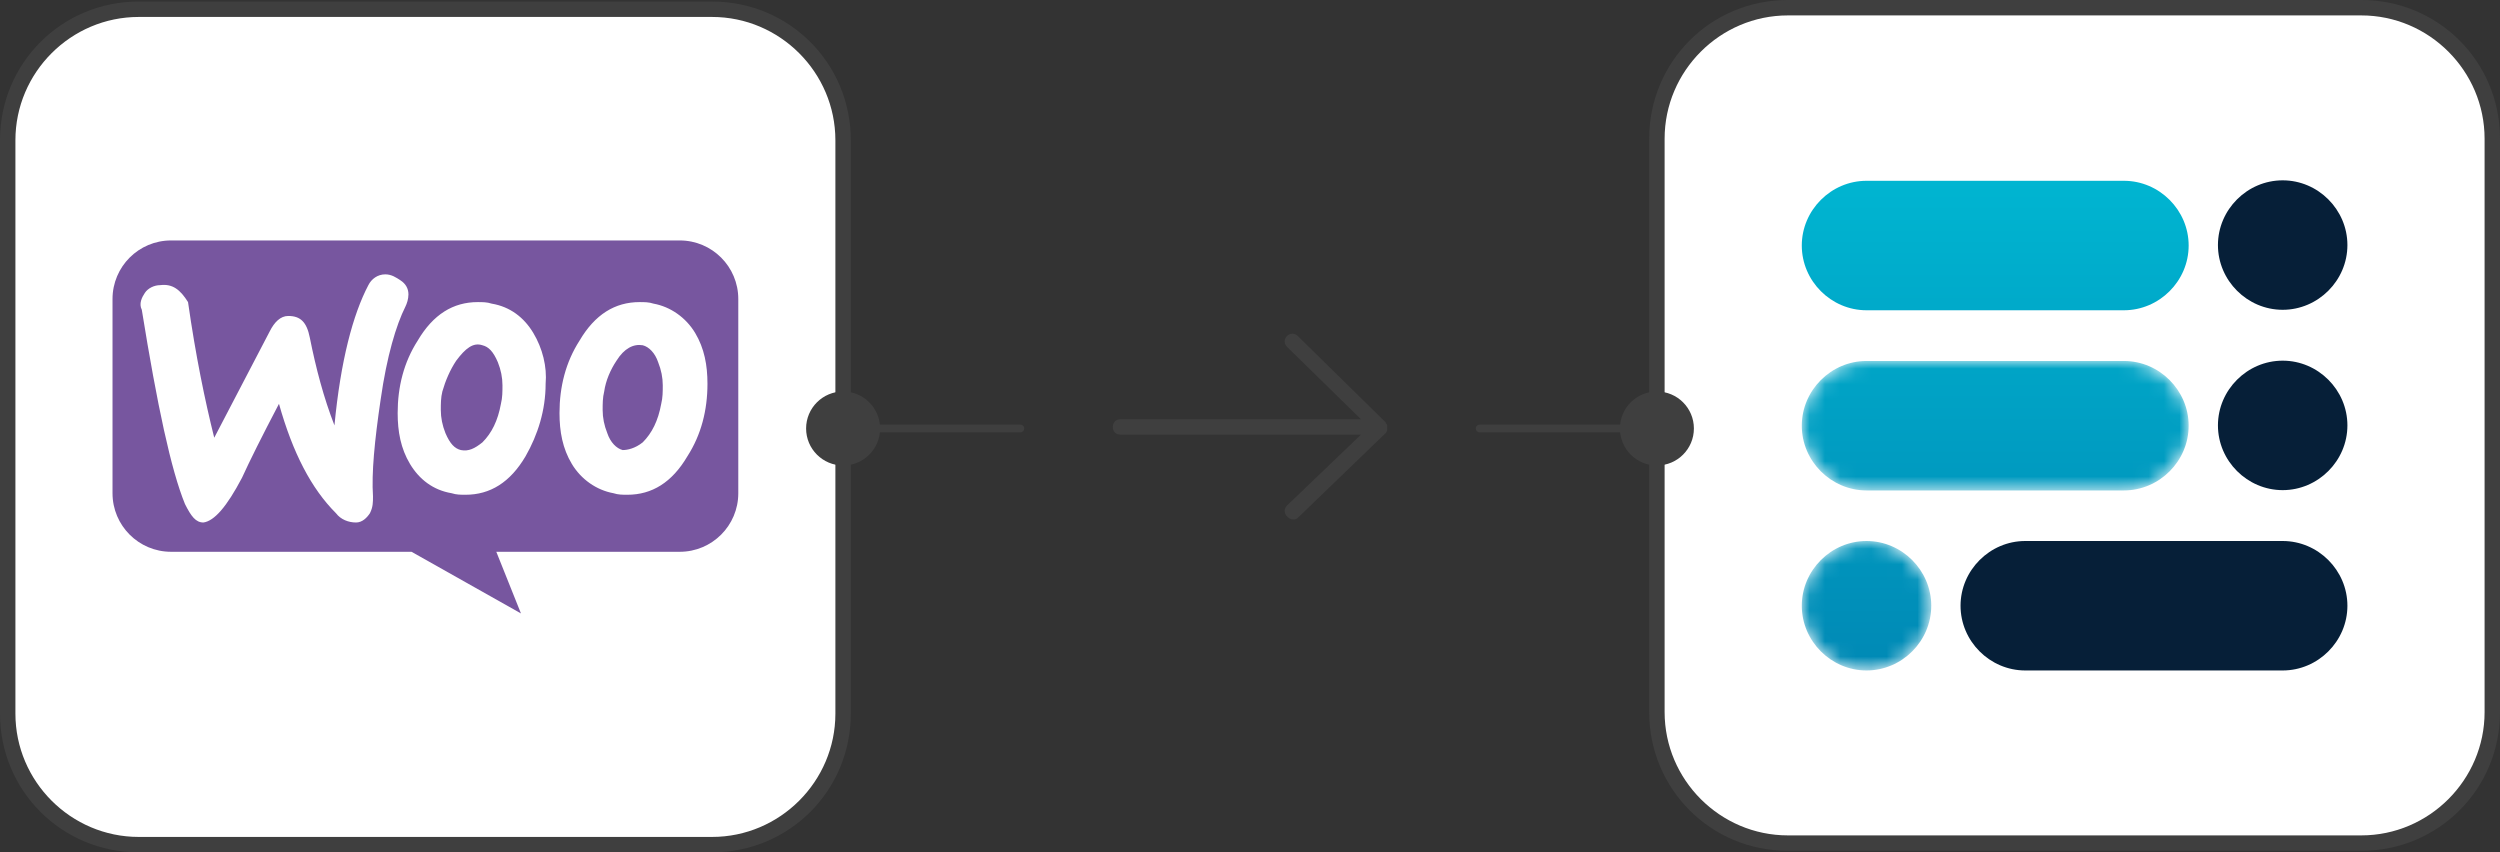
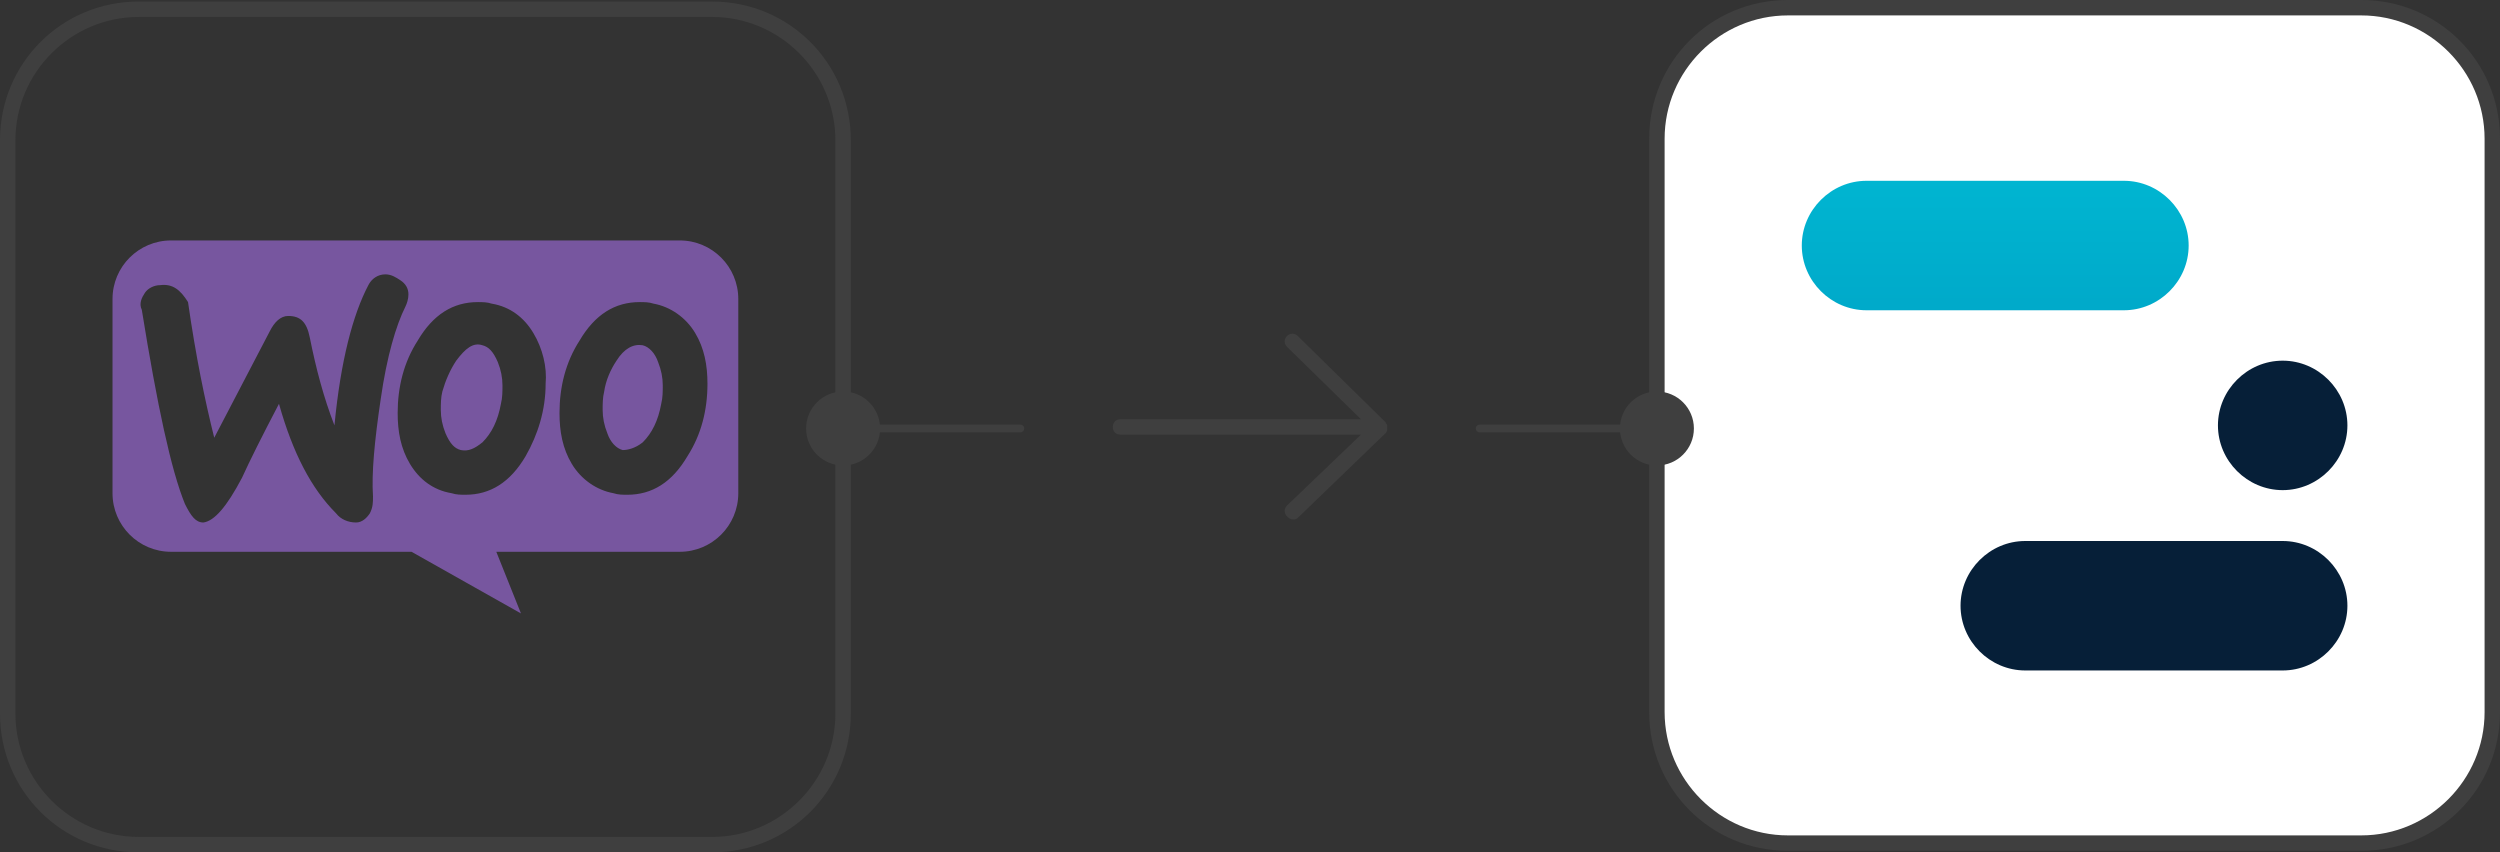
<svg xmlns="http://www.w3.org/2000/svg" id="Lager_1" data-name="Lager 1" viewBox="0 0 162.2 55.3">
  <rect x="0" y="0" width="162.2" height="55.3" fill="#333333" stroke="none" />
  <defs>
    <linearGradient id="Namnlös_övertoning" data-name="Namnlös övertoning" x1="-576.82" y1="117.03" x2="-576.82" y2="123.92" gradientTransform="translate(8102.86 -530.14) scale(13.82 4.63)" gradientUnits="userSpaceOnUse">
      <stop offset="0" stop-color="#00b5d1" />
      <stop offset="1" stop-color="#0089b5" />
    </linearGradient>
    <mask id="mask" x="116.9" y="23.42" width="25.1" height="8.4" maskUnits="userSpaceOnUse">
      <g id="x26710xznf">
        <path id="b89rob5kfd" d="M121.1,23.42c-2.3,0-4.2,1.9-4.2,4.2s1.9,4.2,4.2,4.2h16.7c2.3,0,4.2-1.9,4.2-4.2s-1.9-4.2-4.2-4.2c0,0-16.7,0-16.7,0Z" style="fill: #fff; fill-rule: evenodd; stroke-width: 0px;" />
      </g>
    </mask>
    <linearGradient id="Namnlös_övertoning_2" data-name="Namnlös övertoning 2" x1="-576.82" y1="122.09" x2="-576.82" y2="128.97" gradientTransform="translate(8102.86 -553.67) scale(13.82 4.63)" gradientUnits="userSpaceOnUse">
      <stop offset="0" stop-color="#00b5d1" />
      <stop offset="1" stop-color="#0089b5" />
    </linearGradient>
    <mask id="mask-1" x="116.9" y="35.1" width="8.4" height="8.4" maskUnits="userSpaceOnUse">
      <g id="aeenqvwc2i">
        <path id="krrhvr5r7g" d="M116.9,39.3c0,2.3,1.9,4.2,4.2,4.2s4.2-1.9,4.2-4.2-1.9-4.2-4.2-4.2-4.2,1.9-4.2,4.2" style="fill: #fff; fill-rule: evenodd; stroke-width: 0px;" />
      </g>
    </mask>
    <linearGradient id="Namnlös_övertoning_3" data-name="Namnlös övertoning 3" x1="-468.49" y1="127.19" x2="-468.49" y2="134.08" gradientTransform="translate(2279.9 -577.18) scale(4.61 4.63)" gradientUnits="userSpaceOnUse">
      <stop offset="0" stop-color="#00b5d1" />
      <stop offset="1" stop-color="#0089b5" />
    </linearGradient>
  </defs>
  <g>
    <g>
      <path d="M116,.5h37.2c4.7,0,8.5,3.8,8.5,8.5v37.2c0,4.7-3.8,8.5-8.5,8.5h-37.2c-4.7,0-8.5-3.8-8.5-8.5V9c0-4.7,3.8-8.5,8.5-8.5Z" style="fill: #fff; stroke-width: 0px;" />
      <path d="M153.2,55.2h-37.2c-5,0-9-4-9-9V9c0-5,4-9,9-9h37.2c5,0,9,4,9,9v37.2c0,5-4,9-9,9ZM116,1c-4.4,0-8,3.6-8,8v37.2c0,4.4,3.6,8,8,8h37.2c4.4,0,8-3.6,8-8V9c0-4.4-3.6-8-8-8,0,0-37.2,0-37.2,0Z" style="fill: #3f3f3f; stroke-width: 0px;" />
    </g>
    <g>
      <path d="M121.1,11.73c-2.3,0-4.2,1.9-4.2,4.2s1.9,4.2,4.2,4.2h16.7c2.3,0,4.2-1.9,4.2-4.2s-1.9-4.2-4.2-4.2c0,0-16.7,0-16.7,0Z" style="fill: url(#Namnlös_övertoning); fill-rule: evenodd; stroke-width: 0px;" />
-       <path d="M148.1,11.7c-2.3,0-4.2,1.9-4.2,4.2s1.9,4.2,4.2,4.2,4.2-1.9,4.2-4.2-1.9-4.2-4.2-4.2" style="fill: #061f38; fill-rule: evenodd; stroke-width: 0px;" />
      <g style="mask: url(#mask);">
-         <path d="M121.1,23.42c-2.3,0-4.2,1.9-4.2,4.2s1.9,4.2,4.2,4.2h16.7c2.3,0,4.2-1.9,4.2-4.2s-1.9-4.2-4.2-4.2c0,0-16.7,0-16.7,0Z" style="fill: url(#Namnlös_övertoning_2); fill-rule: evenodd; stroke-width: 0px;" />
-       </g>
+         </g>
      <path d="M148.1,23.4c-2.3,0-4.2,1.9-4.2,4.2s1.9,4.2,4.2,4.2,4.2-1.9,4.2-4.2-1.9-4.2-4.2-4.2M148.1,35.1h-16.7c-2.3,0-4.2,1.9-4.2,4.2s1.9,4.2,4.2,4.2h16.7c2.3,0,4.2-1.9,4.2-4.2s-1.9-4.2-4.2-4.2" style="fill: #061f38; fill-rule: evenodd; stroke-width: 0px;" />
      <g style="mask: url(#mask-1);">
-         <path d="M116.9,39.3c0,2.3,1.9,4.2,4.2,4.2s4.2-1.9,4.2-4.2-1.9-4.2-4.2-4.2-4.2,1.9-4.2,4.2" style="fill: url(#Namnlös_övertoning_3); fill-rule: evenodd; stroke-width: 0px;" />
-       </g>
+         </g>
    </g>
  </g>
  <g>
    <g>
-       <path d="M9,.6h37.2c4.7,0,8.5,3.8,8.5,8.5v37.2c0,4.7-3.8,8.5-8.5,8.5H9c-4.7,0-8.5-3.8-8.5-8.5V9.1c0-4.7,3.8-8.5,8.5-8.5Z" style="fill: #fff; stroke-width: 0px;" />
      <path d="M46.2,55.3H9c-5,0-9-4-9-9V9.1C0,4.1,4,.1,9,.1h37.2c5,0,9,4,9,9v37.2c0,5-4,9-9,9ZM9,1.1C4.6,1.1,1,4.7,1,9.1v37.2c0,4.4,3.6,8,8,8h37.2c4.4,0,8-3.6,8-8V9.1c0-4.4-3.6-8-8-8H9Z" style="fill: #3f3f3f; stroke-width: 0px;" />
    </g>
    <path d="M44.1,15.6H11.1c-2.1,0-3.8,1.7-3.8,3.8h0v12.6c0,2.1,1.7,3.8,3.8,3.8h15.6l7.1,4-1.6-4h11.9c2.1,0,3.8-1.7,3.8-3.8v-12.6c0-2.1-1.7-3.8-3.8-3.8h0ZM10.4,18.5c-.4,0-.8.2-1,.5s-.4.7-.2,1.1c1,6.2,1.9,10.4,2.8,12.6.4.8.7,1.2,1.2,1.2.7-.1,1.5-1,2.5-2.9.5-1.1,1.3-2.7,2.4-4.8.9,3.2,2.1,5.5,3.7,7.1.3.4.8.6,1.3.6.4,0,.7-.3.9-.6.2-.4.2-.7.2-1.1-.1-1.5.1-3.6.5-6.3.4-2.8,1-4.8,1.6-6,.1-.2.2-.5.2-.8,0-.4-.2-.7-.5-.9-.3-.2-.6-.4-1-.4-.5,0-.9.3-1.1.7-1,1.9-1.8,4.9-2.2,9.1-.7-1.8-1.2-3.7-1.6-5.7-.2-1-.6-1.4-1.4-1.4-.5,0-.9.4-1.2,1l-3.6,6.9c-.6-2.4-1.2-5.3-1.7-8.8-.5-.8-1-1.2-1.8-1.1h0ZM42.4,19.7c1.1.2,2.1.9,2.7,1.9s.8,2.1.8,3.3c0,1.7-.4,3.3-1.3,4.7-1,1.7-2.3,2.5-3.9,2.5-.3,0-.6,0-.9-.1-1.1-.2-2.1-.9-2.7-1.9s-.8-2.1-.8-3.3c0-1.7.4-3.3,1.3-4.7,1-1.7,2.3-2.5,3.9-2.5.3,0,.6,0,.9.1h0ZM41.7,28.7c.6-.6,1-1.4,1.2-2.5.1-.4.1-.8.1-1.2,0-.5-.1-1-.3-1.5-.2-.6-.6-1-1-1.1-.6-.1-1.2.2-1.7,1-.4.6-.7,1.3-.8,2-.1.4-.1.8-.1,1.2,0,.5.1,1,.3,1.5.2.6.6,1,1,1.1.3,0,.8-.1,1.3-.5ZM34.6,21.6c-.6-1-1.5-1.7-2.7-1.9-.3-.1-.6-.1-.9-.1-1.6,0-2.9.8-3.9,2.5-.9,1.4-1.3,3-1.3,4.7,0,1.2.2,2.3.8,3.3s1.5,1.7,2.7,1.9c.3.1.6.1.9.1,1.6,0,2.9-.8,3.9-2.5.8-1.4,1.3-3,1.3-4.7.1-1.1-.2-2.3-.8-3.3ZM32.5,26.2c-.2,1.1-.6,1.9-1.2,2.5-.5.4-.9.6-1.4.5-.4-.1-.7-.4-1-1.1-.2-.5-.3-1-.3-1.5,0-.4,0-.8.1-1.2.2-.7.5-1.4.9-2,.6-.8,1.1-1.2,1.7-1,.4.1.7.4,1,1.1.2.5.3,1,.3,1.5,0,.4,0,.8-.1,1.2Z" style="fill: #77569f; fill-rule: evenodd; stroke-width: 0px;" />
  </g>
  <path d="M90,27.9s0-.1,0,0q0-.1,0,0,0-.1,0,0v-.3c0-.1-.1-.1-.1-.2h0l-5.7-5.6c-.2-.2-.5-.2-.7,0s-.2.5,0,.7l4.8,4.7h-15.6c-.3,0-.5.2-.5.5s.2.5.5.5h15.6l-4.8,4.6c-.2.2-.2.5,0,.7.1.1.2.2.4.2.1,0,.2,0,.3-.1l5.7-5.5h0s.1-.1.1-.2h0c0,.1,0,0,0,0Z" style="fill: #3f3f3f; stroke-width: 0px;" />
  <line x1="66.2" y1="27.8" x2="54.7" y2="27.8" style="fill: none; stroke: #3f3f3f; stroke-linecap: round; stroke-linejoin: round; stroke-width: .5px;" />
  <circle cx="107.5" cy="27.8" r="2.4" style="fill: #3f3f3f; stroke-width: 0px;" />
  <circle cx="54.7" cy="27.8" r="2.4" style="fill: #3f3f3f; stroke-width: 0px;" />
  <line x1="107.5" y1="27.8" x2="96" y2="27.8" style="fill: none; stroke: #3f3f3f; stroke-linecap: round; stroke-linejoin: round; stroke-width: .5px;" />
</svg>